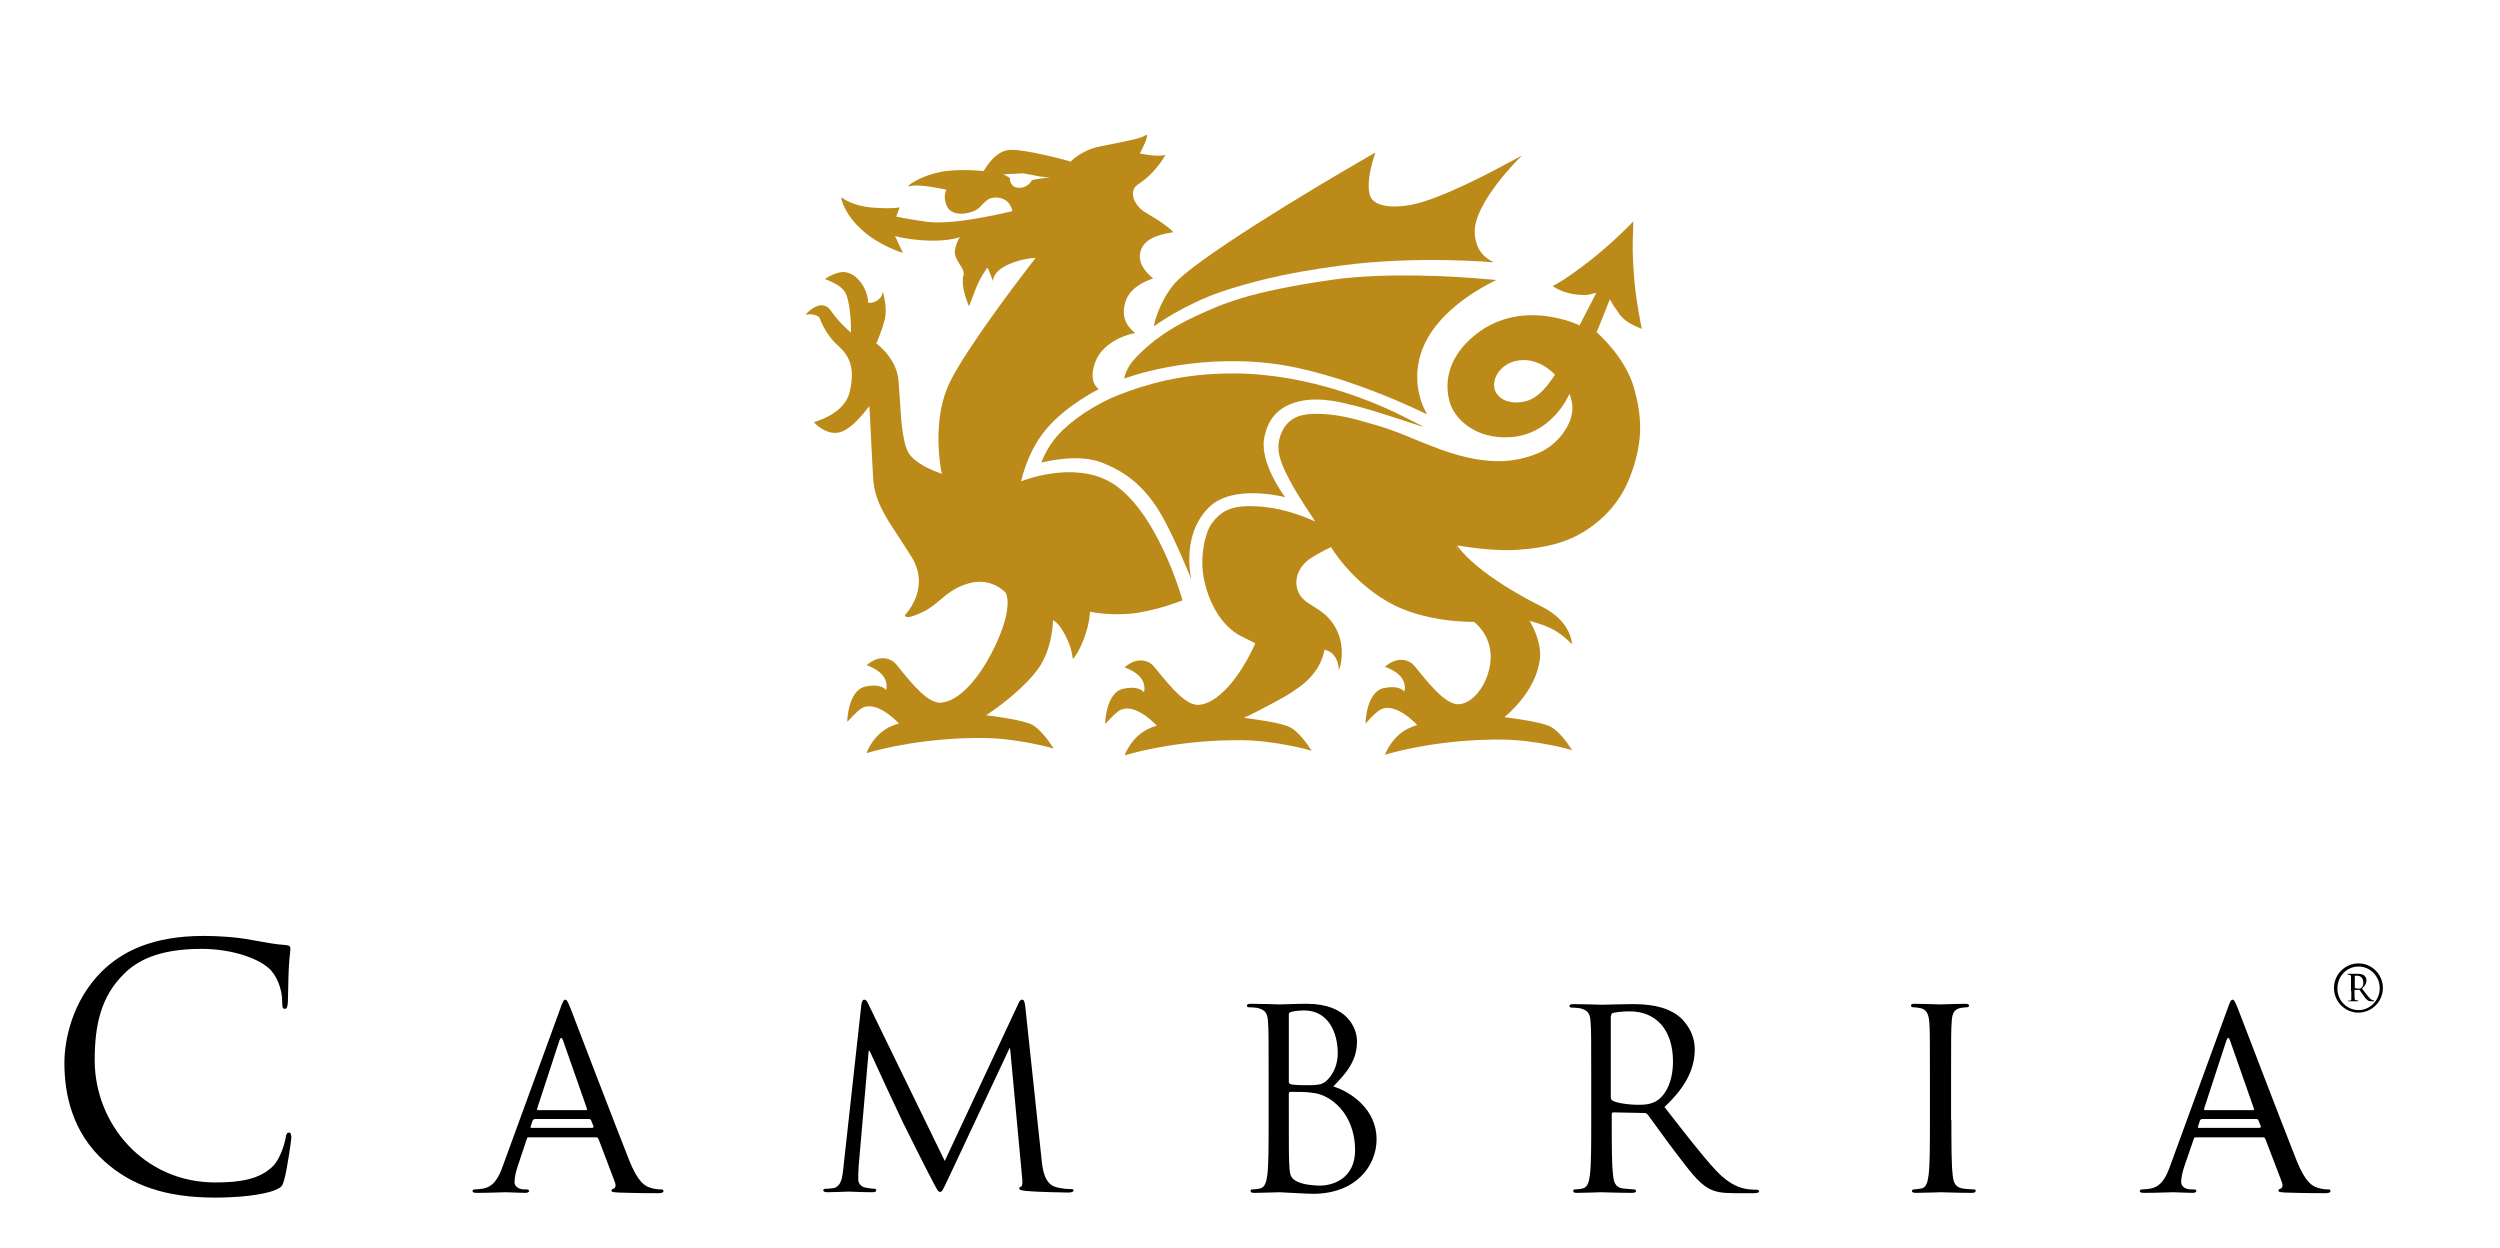
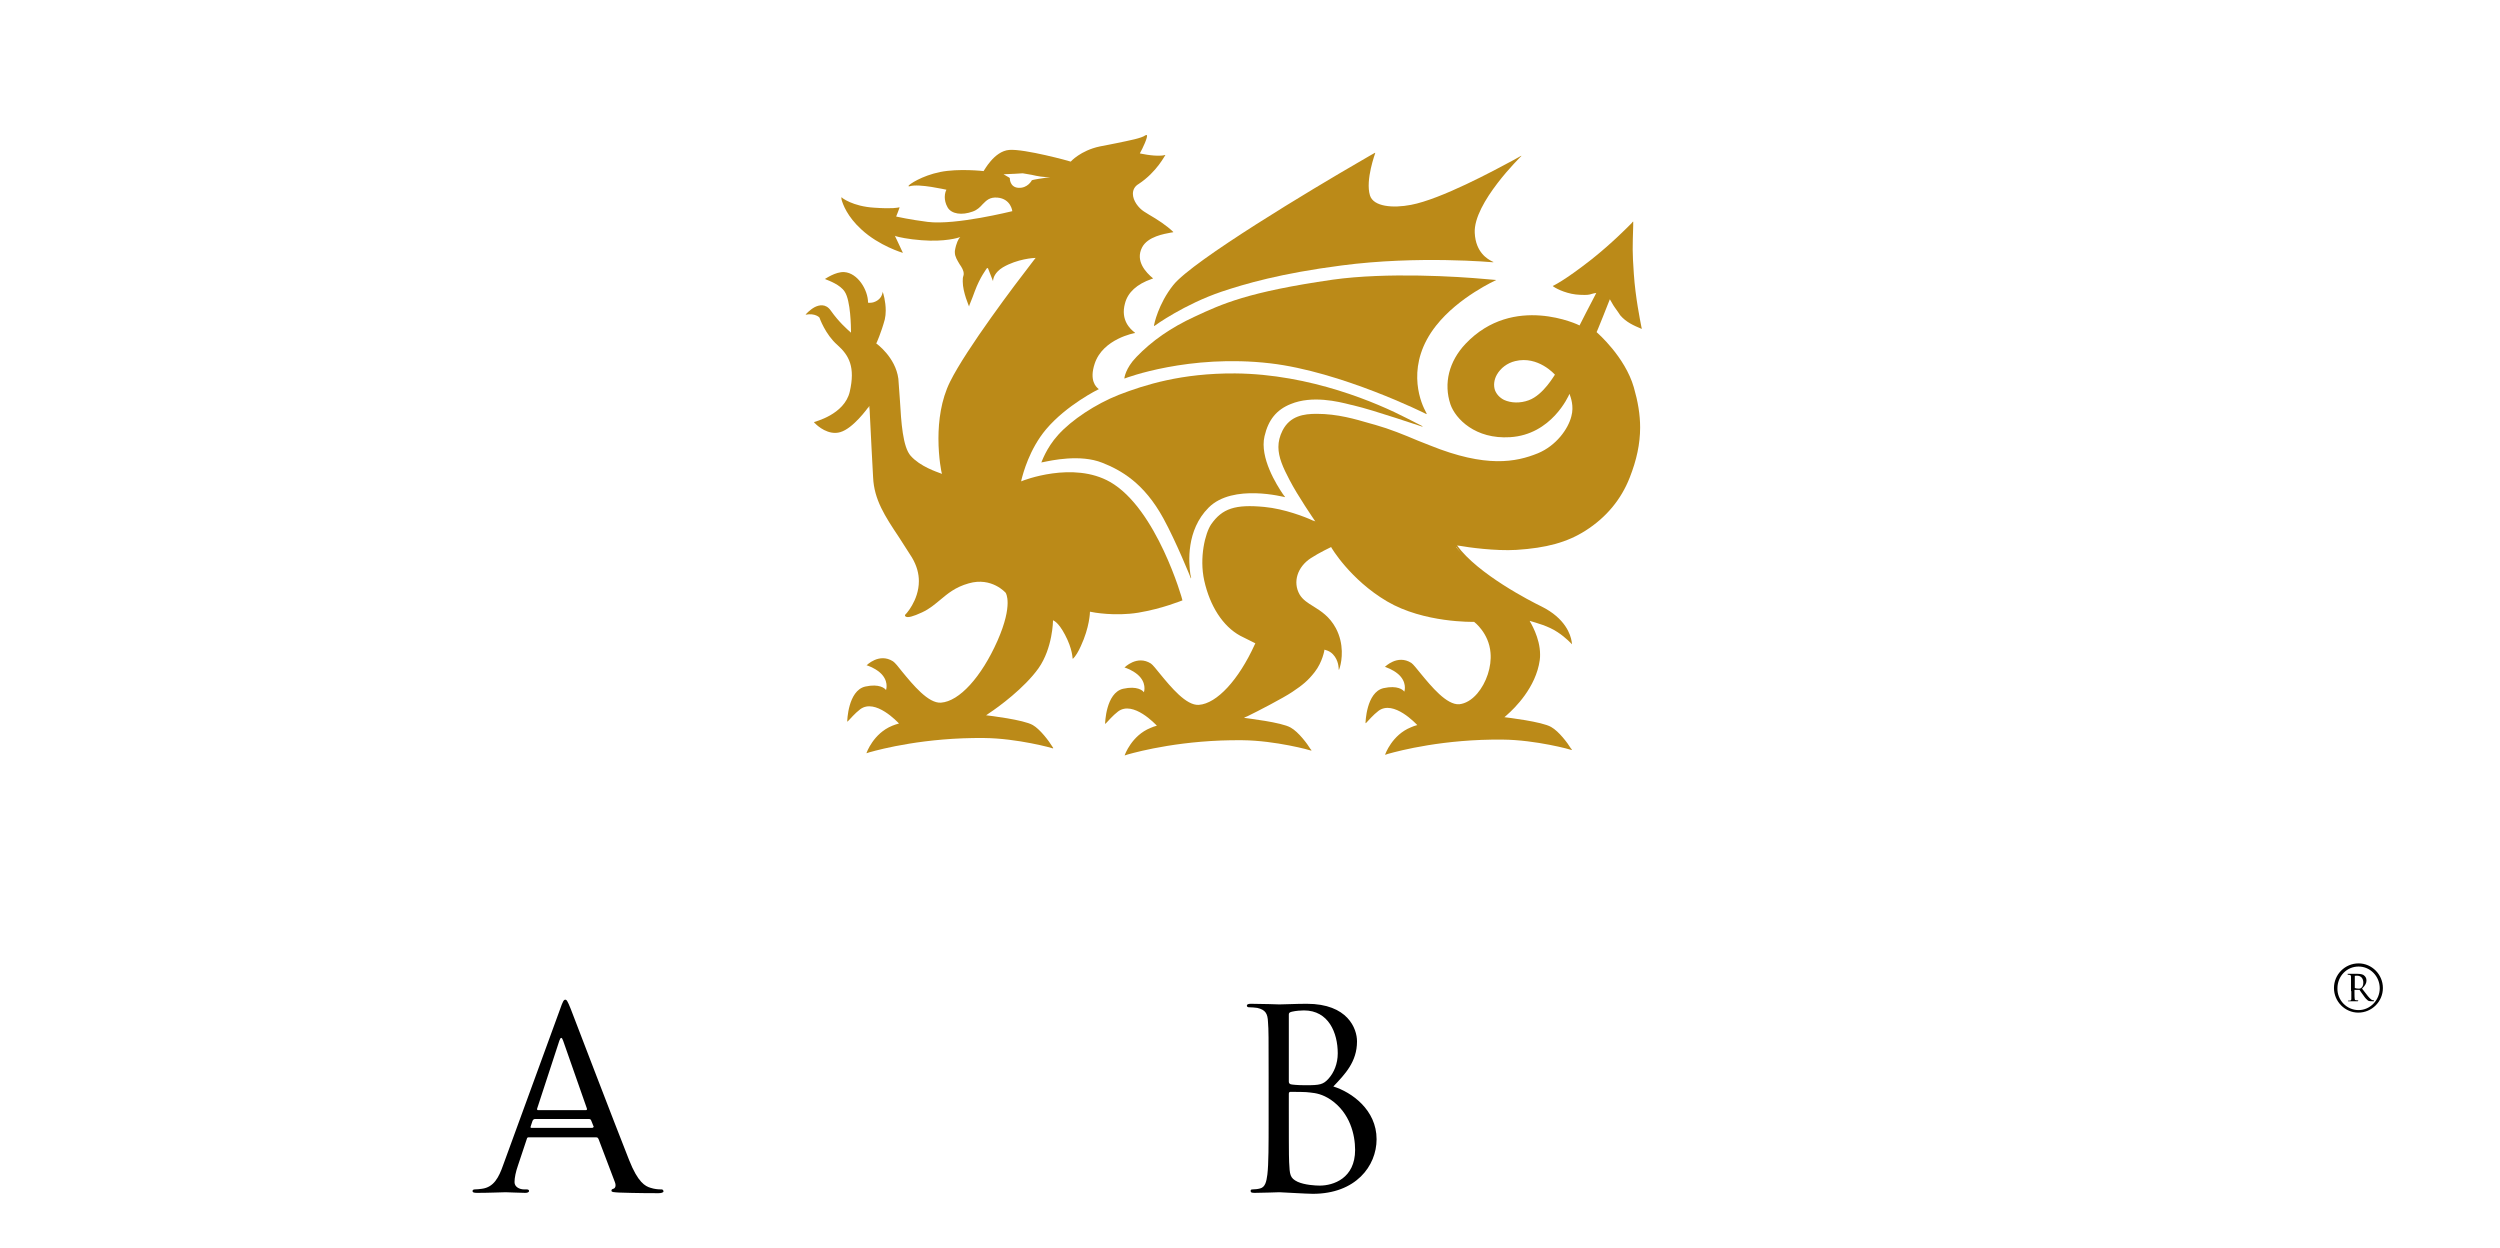
<svg xmlns="http://www.w3.org/2000/svg" id="Layer_1" x="0px" y="0px" viewBox="0 0 792 395.5" style="enable-background:new 0 0 792 395.5;" xml:space="preserve">
  <style type="text/css">	.st0{fill:#BB8A18;}</style>
  <g>
    <g>
      <path class="st0" d="M445.7,132.5c-9.3-4.8-30.5-14-54.4-14.2c-17-0.1-28.6,3.6-36.9,6.8c-7.3,2.9-14.9,7.9-19.2,12.7   c-3.8,4.2-5.2,8.6-5.3,8.7c0,0,0.1,0,0.1,0c0,0,0,0,0,0s0.2-0.1,0.5-0.1c2.4-0.5,11.7-2.6,18.7,0.2c5.8,2.3,13.2,6.3,19.4,17.7   c3.9,7.1,8.7,18.9,8.7,19c0,0,0-0.1,0-0.3c0.1,0.1,0.1,0.2,0.1,0.2s-0.1-0.5-0.3-1.3c-0.5-3.6-1.4-13.9,5.8-21.1   c7.7-7.7,24-3.3,24.2-3.3c0,0,0-0.1-0.1-0.1c0,0,0.1,0,0.1,0s-0.3-0.3-0.7-0.9c-1.9-2.8-7.4-11.5-5.8-18.3   c1.2-5.2,3.8-8.4,8.3-10.2c6.8-2.8,15-0.8,18.9,0.2l0.9,0.2c6.8,1.6,21.8,6.8,22,6.8c0,0-0.1-0.1-0.2-0.2c0.2,0.1,0.3,0.1,0.3,0.1   S448.9,134.1,445.7,132.5z" />
      <path class="st0" d="M365.6,103.3l0.2-0.1c0.1-0.1,9.4-6.8,21.2-10.8c7.5-2.5,18.7-5.8,38-8.3c24.3-3.2,48-1,48.2-1   c0,0-0.1,0-0.2-0.1c0.1,0,0.2,0,0.2,0s-0.2,0-0.5-0.2c-1.4-0.7-5.2-2.8-5.5-9c-0.5-9.5,14.7-24.3,14.8-24.4c0,0-0.1,0-0.2,0.1   c0.1-0.1,0.2-0.2,0.2-0.2s-0.9,0.5-2.5,1.4c-6.3,3.4-23,12.4-32.5,14.2c-5.7,1.1-11.9,0.6-13-3c-1.5-4.9,1.7-13.4,1.7-13.5   c0,0-0.1,0-0.1,0.1c0,0,0-0.1,0-0.1s-2,1.1-5.2,3c-14.2,8.2-52.6,31.2-58.7,38.9c-4.8,6-6.1,12.6-6.1,12.7L365.6,103.3z" />
      <path class="st0" d="M455,103.1c7.2-9.1,18.9-14.3,19-14.4c0,0-0.1,0-0.1,0c0,0,0.1,0,0.1,0s-1.3-0.1-3.5-0.3   c-8.6-0.8-31.1-2.2-48.3,0.2c-27,3.9-35.1,7.7-43.7,11.7c-7.6,3.5-13.6,7.7-18.5,12.8c-3.5,3.6-3.8,6.7-3.8,6.7l0,0.1l0.1,0   c0.2-0.1,20.4-7.8,46.1-4.8c22.4,2.6,49.2,15.9,49.5,16.1c0,0,0-0.1,0-0.1c0.1,0,0.1,0,0.1,0s-0.2-0.4-0.5-1   C449.7,126.7,445.4,115.2,455,103.1z" />
      <path class="st0" d="M510,94.8c0.2,0.4,1.1,1.9,1.1,1.9l0.4,0.6c0.3,0.4,0.6,0.9,1.2,1.7l0.6,0.9c1.9,2.2,4.2,3.2,6.8,4.3   c0,0,0-0.1,0-0.1c0,0,0,0,0,0c0,0,0-0.2-0.1-0.5c-0.4-2.1-1.9-9.4-2.4-16.8c-0.5-7.2-0.4-8.3-0.2-15.3l0-1.3c0,0,0,0-0.1,0.1   c0,0,0,0,0-0.1c0,0-0.2,0.2-0.4,0.5c-1.5,1.5-6.2,6.3-12.6,11.4c-8.9,7-12.4,8.5-12.4,8.5c0,0,0.1,0,0.1,0.1c0,0,0,0,0,0   s0.1,0.1,0.3,0.2c1,0.7,4.5,2.4,8.3,2.5c2.3,0.1,2.8,0,3.7-0.3c0,0,1.1-0.3,1.4-0.3l-0.3,0.6c-1.2,2.2-5,9.7-5,9.7   c-0.1-0.1-20.9-10.2-36.1,5.8c-5.3,5.6-7,12.6-4.8,19.2c1.6,4.6,7.9,11.1,18.9,10.4c13.1-0.8,18.5-13,18.8-13.7   c0,0,0.1,0.1,0.1,0.2c0.3,0.9,1.4,3.7,0.5,6.9c-1,4-4.8,9.3-10.6,11.7c-6.9,2.8-16.4,4.7-34.2-2.5l-3.8-1.5   c-4.5-1.9-8.9-3.7-13.5-5l-1.8-0.5c-4.5-1.3-10.1-3-16.8-3c-4,0-8.4,0.6-10.8,5.3c-0.9,1.8-1.3,3.5-1.3,5.2   c0,3.3,1.5,6.6,3.5,10.4c2.7,5.2,7.6,12.3,8.2,13.2c-0.1-0.1-0.4-0.2-0.8-0.3c-2.3-1.1-9-3.7-15.3-4.3c-9.3-0.9-13.4,0.5-16.9,5.5   c-1.9,2.8-3.8,10.5-2.2,17.8c1.8,8.1,5.9,14.5,11.4,17.5l4.8,2.4c-0.1,0.1-0.1,0.3-0.2,0.4c-5.1,11.2-12,18.7-17.7,19.1   c-4,0.3-8.9-5.7-12.2-9.7c-1.3-1.6-2.4-3-3-3.4c-4.4-2.8-8.4,1.3-8.4,1.3c0,0,0,0,0.1,0c0,0,0,0,0,0s0,0,0.1,0   c0.5,0.2,2.2,0.7,4,2.2c2.9,2.5,2.1,5.3,2,5.6c0,0,0,0-0.1-0.1c-0.3-0.4-2-2-6.5-1c-5.5,1.3-5.7,11-5.7,11.1c0,0,0.1,0,0.1-0.1   c0,0,0,0.1,0,0.1s0.1-0.1,0.2-0.2c0.6-0.6,2.1-2.4,3.8-3.7c4.8-3.6,12,4.2,12.3,4.5c-0.7,0.2-1.4,0.4-2,0.7   c-6,2.4-8.2,8.6-8.2,8.7c0,0,0.1,0,0.1,0c0,0,0,0,0,0s0.3-0.1,0.9-0.3c3.6-1,17.6-4.7,36.3-4.5c10.5,0.1,21.7,3.2,21.8,3.3   c0,0,0,0,0,0c0,0,0-0.1,0-0.1c0,0,0.1,0,0.1,0s-0.1-0.2-0.4-0.5c-0.9-1.5-3.7-5.3-6.2-6.7c-2.9-1.7-13.7-2.9-14.8-3.1   c0.2-0.1,0.5-0.3,1.1-0.5c3.1-1.5,11.4-5.8,14.2-7.7c3.3-2.2,5-3.6,7.1-6.3c2.5-3.2,3.1-7,3.1-7.1c0,0.1,1.5,0.2,2.7,1.5   c1.8,1.9,1.8,4.4,1.8,4.8c0,0,0,0.1,0,0.1c0,0,0-0.1,0.1-0.1c0,0.1,0,0.1,0,0.1s0.1-0.3,0.3-0.9c0.6-2.1,1.4-7.2-1.3-12.3   c-2-3.7-4.7-5.4-7.1-6.9c-1.8-1.1-3.4-2.1-4.4-3.8c-2.2-3.9-0.7-8.7,3.6-11.5c2.6-1.7,6.4-3.5,6.4-3.5c0,0.1,6,10.3,17.7,17.2   c11.7,6.9,27.4,6.5,27.6,6.5c0,0,4.7,3.5,5.2,9.8c0.4,4.4-1.3,9.5-4.2,12.9c-1.8,2.1-3.8,3.2-5.7,3.4c-4,0.3-8.9-5.7-12.2-9.7   c-1.3-1.6-2.4-3-3-3.4c-4.4-2.8-8.4,1.3-8.4,1.3c0,0,0,0,0.1,0c0,0,0,0,0,0s0,0,0.1,0c0.4,0.2,2.2,0.7,4,2.2   c2.9,2.5,2.1,5.3,2,5.6c0,0,0,0-0.1-0.1c-0.3-0.4-2-2-6.5-1c-5.5,1.3-5.7,11-5.7,11.1c0,0,0.1,0,0.1-0.1c0,0,0,0.1,0,0.1   s0.1-0.1,0.2-0.2c0.6-0.6,2.1-2.4,3.8-3.7c4.8-3.6,12,4.2,12.3,4.5c-0.7,0.2-1.4,0.4-2,0.7c-6,2.4-8.2,8.6-8.2,8.7   c0,0,0.1,0,0.1,0c0,0,0,0,0,0s0.3-0.1,0.9-0.3c3.6-1,17.6-4.7,36.3-4.5c10.5,0.1,21.7,3.2,21.8,3.3v0c0,0,0-0.1,0-0.1   c0,0,0.1,0,0.1,0s-0.1-0.2-0.4-0.5c-0.9-1.5-3.7-5.3-6.2-6.7c-2.9-1.7-14-3-14.8-3.1c0.1-0.1,0.4-0.3,0.8-0.7   c2.4-2.1,9.2-8.7,10.4-17.4c0.1-0.6,0.1-1.2,0.1-1.8c0-5.3-3.1-10.2-3.3-10.6c0.1,0,0.2,0,0.4,0.1c1.3,0.4,5.6,1.5,8.5,3.5   c2.6,1.7,4.5,3.8,4.5,3.8c0,0,0,0,0-0.1c0,0,0,0,0,0s0-0.3-0.1-0.8c-0.3-2-1.9-7.3-9.6-11.1c-3.3-1.6-20.1-10.2-26.7-19.3   c0.1,0,0.4,0.1,0.8,0.1c2.7,0.5,11.4,1.7,18,1.3c9.5-0.6,16.1-2.4,21.9-6.1c6.6-4.2,11.3-9.9,14-16.8c2.2-5.6,3.3-10.7,3.3-15.9   c0-4.1-0.7-8.2-2-12.7c-2.8-9.7-11.5-17.2-11.8-17.5C505.7,105.7,509.9,95.1,510,94.8C510,94.8,510,94.8,510,94.8z M466.6,178.9   c0.2,0.2,0.4,0.3,0.6,0.5C467,179.2,466.8,179.1,466.6,178.9z M484.3,126.8c-2.7,1-5.6,0.9-7.8-0.1c-1.4-0.7-2.4-1.8-2.9-3.1   c-0.5-1.5-0.3-3.3,0.6-4.9c1.2-2.1,3.3-3.7,5.8-4.3c7.3-1.8,12.6,4.3,12.6,4.3C492.5,118.7,489,125.1,484.3,126.8z M517.5,70.3   c0,0,0,0.1-0.1,0.1C517.4,70.4,517.4,70.3,517.5,70.3C517.5,70.3,517.5,70.3,517.5,70.3z M492.1,90.6c0,0,0.1,0,0.2-0.1   C492.2,90.6,492.2,90.6,492.1,90.6C492.1,90.6,492.1,90.6,492.1,90.6z M362.8,219.1c0,0.1-0.1,0.2-0.1,0.2s0,0,0,0   C362.7,219.3,362.7,219.2,362.8,219.1z M424.3,212.1c0,0,0-0.1,0-0.2C424.3,212,424.3,212,424.3,212.1   C424.3,212.1,424.3,212.1,424.3,212.1z M444.9,219.1c0,0.1-0.1,0.2-0.1,0.2s0,0,0,0C444.8,219.3,444.9,219.2,444.9,219.1z    M465.7,178.1c-1.7-1.6-3.2-3.2-4.4-4.8c0,0,0,0,0.1,0C462.5,174.9,464,176.6,465.7,178.1z" />
      <path class="st0" d="M342.4,204.7c2.8-6,2.9-10.7,2.9-10.9c0,0,0.1,0,0.1,0c0.8,0.2,7.8,1.5,15.2,0.3c7.8-1.3,13.9-3.9,14-3.9   c0-0.4-8.2-29.1-22.9-37.5c-11.7-6.7-27.6-0.5-28.2-0.2c0-0.1,0.1-0.3,0.1-0.5c0.5-2,2.5-9.7,7.8-16c6.5-7.7,16.6-12.7,16.7-12.7   c0,0,0,0-0.1-0.1c0,0,0,0,0,0s0,0-0.1-0.1c-0.6-0.5-2.9-2.5-1.1-7.9c2.6-7.9,12.7-9.7,12.8-9.7c0,0,0,0-0.1-0.1c0,0,0.1,0,0.1,0   s-0.1-0.1-0.3-0.2c-1.1-0.9-4.4-3.7-2.9-9.1c0.9-3.5,3.8-6.1,8.4-7.7c0.4-0.1,0.5-0.2,0.5-0.2c-2.3-1.9-5.7-5.5-3.5-9.8   c1.8-3.5,7.1-4.3,9.1-4.7c0.7-0.1,0.8-0.1,0.8-0.2c-2-2-5.1-4-7.7-5.5l-1.6-1c-1.7-1.1-3.5-3.4-3.5-5.6c0-1.3,0.6-2.4,1.8-3.1   c5.8-3.8,8.4-9.2,8.5-9.2c0,0-0.1,0-0.1,0c0,0,0,0,0,0c-0.4,0.1-0.8,0.2-1.2,0.2c-3,0.2-6.7-0.7-6.8-0.7c0-0.1,0.1-0.1,0.1-0.2   c0.7-1.2,2.6-5.2,2.1-5.6c-0.2-0.1-0.4,0.1-0.5,0.1c-1.2,0.9-5,1.6-9.3,2.5l-5.1,1c-6.1,1.3-9.2,4.8-9.2,4.8   c-0.1-0.1-14.7-4.1-19.5-3.7c-4.8,0.4-8,6.7-8.1,6.7c0,0-7.9-0.9-13.8,0.3c-5.8,1.2-9.8,3.9-10,4.4c0.1,0.2,0.2,0.2,0.4,0.1   c3-0.9,11.4,1.1,11.6,1.1c0,0,0,0,0,0.1c-0.1,0.1-0.5,1-0.5,2.2c0,0.9,0.2,2.1,0.9,3.3c1.2,2.1,4.5,2.6,8,1.3   c1.4-0.5,2.3-1.4,3.1-2.3c1.2-1.2,2.2-2.3,4.7-2.1c4.3,0.4,4.7,4.3,4.7,4.3c-0.1,0-17.9,4.5-26.8,3.4c-5.6-0.7-10-1.7-10-1.7l0,0   c0.1-0.1,1.1-2.9,1.1-2.9c0,0,0,0-0.1,0l0,0c0,0,0,0-0.1,0c-0.5,0.1-2,0.5-7.8,0.1c-6.9-0.4-10.4-3.2-10.4-3.3c0,0,0,0.1,0,0.1   c0,0-0.1,0-0.1,0s0.1,0.2,0.1,0.6c0.4,1.5,1.8,5.4,6.3,9.5c5.6,5.2,13.1,7.4,13.1,7.4c0,0,0,0,0,0c0,0,0-0.1,0-0.1c0,0,0,0,0,0   l-0.2-0.4c-0.5-1.2-2.2-4.6-2.3-4.9c0,0,0.1,0,0.2,0.1c0.9,0.3,4.1,1,8.2,1.3c7.5,0.6,11.8-0.8,12.3-1c0,0,0,0.1-0.1,0.1   c-0.4,0.4-1.2,1.8-1.6,4.3c0,0.2,0,0.3,0,0.5c0,1.3,0.8,2.5,1.5,3.7c0.7,1,1.3,2,1.3,3c0,0.2,0,0.4-0.1,0.7   c-0.2,0.5-0.2,1.1-0.2,1.8c0,3.4,2,7.8,2,7.9c0,0,0-0.1,0-0.1c0,0,0,0.1,0,0.1s0,0,0.1-0.4c0.5-1.1,1.7-4.4,1.7-4.4   c1.7-4.6,3.8-7.2,3.9-7.4L313,85c0.3,0.8,1.6,4.1,1.6,4.1c0,0,0-0.1,0-0.1l0,0.1c0,0,0-0.1,0-0.3c0.1-0.7,0.5-2.5,3.1-4.1   c4.6-2.7,9.8-3,10.4-3c-0.2,0.2-0.7,0.9-1.4,1.8c-4.9,6.3-20.6,27.1-25.7,37.4c-2.9,5.8-3.7,12.5-3.7,18c0,6.3,1,11,1.1,11.2   c-0.1,0-0.2,0-0.3-0.1c-1.3-0.5-6.6-2.2-9.6-5.6c-2.5-2.8-3-10.6-3.4-17.5l-0.5-6.9c-0.9-6.9-7-11.2-7-11.2c0,0.1,1.6-3.5,2.7-7.6   c0.2-0.9,0.3-1.8,0.3-2.8c0-2.9-0.8-5.7-1-6c0,0.1,0,0.3,0.1,0.6c-0.1-0.2-0.1-0.3-0.1-0.4c0,0,0-0.1,0-0.1c0,0,0-0.1,0-0.1   c0,0,0,0.1,0,0.1c0,0,0-0.1,0-0.1c0,0.4-0.1,0.7-0.2,1c-0.6,1.6-2.1,2.2-2.8,2.4c-0.9,0.2-1.5,0.1-1.6,0.1c0-4.1-3.3-9.4-7.5-9.7   c-2.8-0.2-6.1,2.2-6.2,2.2c0,0,0.1,0,0.1,0c0,0,0,0,0,0s0.1,0,0.2,0.1c1,0.4,4.6,1.7,6,3.9c1.9,2.8,2,11.3,2,12.8   c0,0.1,0,0.2,0,0.2c0,0-0.1-0.1-0.2-0.2c-0.8-0.7-3.6-3.1-6.2-6.8c-1.6-2.3-3.7-1.8-5.1-1.1c-1.5,0.8-2.9,2.3-2.9,2.4   c3.1-0.6,4.4,0.9,4.4,0.9c0,0,1.8,5.3,5.7,8.7c3.7,3.3,5.7,7,3.9,14.8c-1.7,7.3-11.2,9.5-11.3,9.6c0,0,0,0,0,0.1c0,0,0,0,0,0   s0.1,0.1,0.2,0.2c0.9,1,4.4,4,8.1,2.9c4.1-1.2,8.6-7.5,9.2-8.3c0,0.2,0,0.6,0.1,1.3c0.2,4.8,1.1,21.3,1.1,21.3   c0.3,7.1,3.8,12.4,8.2,19l4.1,6.4c1.6,2.7,2.2,5.2,2.2,7.5c0,6.2-4.3,10.7-4.4,10.7c0,0,0,0.1,0,0.1c0,0.1,0,0.3,0.2,0.4   c0.6,0.5,2.4,0,5.2-1.3c2.4-1.1,4.1-2.6,5.8-4c2.3-1.9,4.7-4,9-5.2c7.3-2.1,11.7,3,11.7,3c0,0,2.5,3.6-2.6,15.2   c-5.1,11.5-12.1,19.2-17.9,19.6c-4,0.3-8.9-5.7-12.2-9.7c-1.3-1.7-2.4-3-3-3.4c-4.4-2.8-8.4,1.3-8.4,1.3c0,0,0,0,0.1,0   c0,0,0,0,0,0s0,0,0.1,0c0.5,0.2,2.2,0.7,4,2.2c2.9,2.5,2.1,5.3,2,5.6c0,0,0,0-0.1-0.1c-0.3-0.4-2-2-6.5-1   c-5.5,1.3-5.7,11-5.7,11.1c0,0,0,0,0.1-0.1c0,0,0,0.1,0,0.1s0.1-0.1,0.2-0.2c0.6-0.6,2.1-2.4,3.8-3.7c4.8-3.6,12,4.2,12.3,4.5   c-0.7,0.2-1.4,0.4-2.1,0.7c-6,2.4-8.2,8.6-8.2,8.7c0,0,0.1,0,0.1,0c0,0,0,0,0,0s0.3-0.1,0.9-0.3c3.6-1,17.6-4.7,36.3-4.5   c10.5,0.1,21.7,3.2,21.8,3.3c0,0,0,0,0,0c0,0,0-0.1,0-0.1c0,0,0.1,0,0.1,0s-0.1-0.2-0.4-0.6c-0.9-1.5-3.7-5.3-6.1-6.7   c-2.9-1.7-13.9-3-14.8-3.1c0.1-0.1,0.5-0.3,1-0.7c2.9-1.9,11.1-7.9,15.6-14.2c4.5-6.4,4.6-15,4.6-15.2c0,0,0,0,0,0   c0.1,0.1,1.6,0.4,3.8,4.6c2.4,4.5,2.4,7.6,2.4,7.6c0,0,0-0.1,0.1-0.1c0,0.1,0,0.1,0,0.1C340.7,208,341.7,206.3,342.4,204.7z    M326.9,57.1c0,0-1.3,2.6-4.3,2.4c-2.7-0.2-2.7-2.9-2.7-3.1c0,0,0,0,0,0c0-0.1-1.6-0.9-2-1.2c0.1,0,0.2,0,0.3,0   c1.3,0,5.8-0.3,5.8-0.3l2.9,0.5c1.7,0.4,3.7,0.8,5.8,0.7C330.4,56.4,326.9,57,326.9,57.1L326.9,57.1z M266.7,62.5   c0,0,0.1,0.1,0.3,0.3C266.8,62.6,266.7,62.6,266.7,62.5C266.7,62.5,266.7,62.5,266.7,62.5z M257.9,134.1c0,0,0.2,0,0.4-0.1   C258.1,134,258,134.1,257.9,134.1C257.9,134.1,257.9,134.1,257.9,134.1z M274.9,129.4c0.2-0.3,0.4-0.6,0.4-0.6s0,0,0,0.1   C275.2,129,275.1,129.2,274.9,129.4z M280.6,219.1c0,0.1-0.1,0.2-0.1,0.2s0,0,0,0C280.6,219.3,280.6,219.2,280.6,219.1z" />
    </g>
    <g>
-       <path d="M33.2,368c-10.3-9.2-12.8-21.3-12.8-31.3c0-7.1,2.4-19.5,11.8-28.9c6.4-6.3,16-11.3,32.3-11.3c4.2,0,10.2,0.3,15.3,1.3   c4,0.7,7.4,1.4,10.8,1.6c1.2,0.1,1.4,0.5,1.4,1.2c0,0.9-0.3,2.1-0.5,5.9c-0.2,3.5-0.2,9.3-0.3,10.9c-0.1,1.6-0.3,2.2-1,2.2   c-0.7,0-0.8-0.7-0.8-2.2c0-4.1-1.7-8.5-4.4-10.8c-3.7-3.2-11.8-6-21.2-6c-14.1,0-20.6,4.1-24.3,7.7c-7.7,7.4-9.5,16.8-9.5,27.6   c0,20.2,15.6,38.7,38.2,38.7c7.9,0,14.2-1,18.4-5.3c2.2-2.3,3.6-7,3.9-8.9c0.2-1.2,0.4-1.6,1.1-1.6c0.5,0,0.7,0.7,0.7,1.6   c0,0.7-1.3,9.9-2.3,13.5c-0.6,2-0.8,2.2-2.8,3.1c-4.2,1.7-12.3,2.4-19,2.4C52.3,379.4,41.6,375.5,33.2,368z" />
-       <path d="M330,367.6c0.3,2.9,0.9,7.3,4.3,8.4c2.3,0.7,4.4,0.7,5.2,0.7c0.4,0,0.6,0.1,0.6,0.4c0,0.5-0.7,0.7-1.7,0.7   c-1.7,0-10.3-0.2-13.3-0.5c-1.8-0.2-2.2-0.4-2.2-0.8c0-0.3,0.2-0.5,0.6-0.6c0.4-0.1,0.5-1.4,0.3-2.9l-3.8-40.9h-0.2l-19.4,41.3   c-1.7,3.5-1.9,4.2-2.6,4.2c-0.6,0-1-0.8-2.5-3.7c-2.1-3.9-8.9-17.6-9.3-18.4c-0.7-1.4-9.6-20.5-10.5-22.6h-0.3l-3.2,36.8   c-0.1,1.3-0.1,2.7-0.1,4c0,1.2,0.9,2.2,2.1,2.5c1.4,0.3,2.5,0.4,3,0.4c0.3,0,0.6,0.2,0.6,0.4c0,0.6-0.5,0.7-1.4,0.7   c-2.9,0-6.7-0.2-7.4-0.2c-0.7,0-4.5,0.2-6.7,0.2c-0.8,0-1.3-0.2-1.3-0.7c0-0.2,0.4-0.4,0.8-0.4c0.6,0,1.2,0,2.4-0.2   c2.6-0.5,2.9-3.6,3.2-6.6l5.7-51.7c0.2-0.9,0.4-1.4,0.9-1.4c0.5,0,0.8,0.3,1.2,1.2l24.3,49.9l23.3-49.8c0.3-0.7,0.6-1.3,1.2-1.3   c0.6,0,0.8,0.6,1,2.1L330,367.6z" />
      <path d="M408.3,321.4c0-0.5,0.2-0.7,1-0.9c1.3-0.3,2.9-0.4,3.8-0.4c7.8,0,10.7,7.1,10.7,13.6c0,3.3-1.2,6.1-2.9,8   c-1.7,1.9-2.8,2.1-7.2,2.1c-2.9,0-4.4-0.2-4.8-0.3c-0.4-0.2-0.6-0.3-0.6-0.9V321.4z M401.9,354.9c0,7.6,0,13.9-0.4,17.2   c-0.3,2.3-0.7,4-2.3,4.4c-0.7,0.2-1.7,0.3-2.4,0.3c-0.5,0-0.6,0.2-0.6,0.5c0,0.5,0.4,0.6,1.3,0.6c2.4,0,7.4-0.2,7.8-0.2   c0.6,0,8.7,0.5,10.6,0.5c13.6,0,20.2-8.8,20.2-17.3c0-9.3-7.9-14.9-13.7-16.7c3.7-3.9,7.5-7.8,7.5-14.3c0-4-2.9-11.9-15.9-11.9   c-3.7,0-6.7,0.2-8.7,0.2c-0.4,0-5.4-0.2-9-0.2c-0.9,0-1.3,0.2-1.3,0.6c0,0.3,0.3,0.5,0.6,0.5c0.7,0,2.1,0.1,2.7,0.2   c2.6,0.6,3.3,1.8,3.4,4.5c0.2,2.5,0.2,4.8,0.2,17.1V354.9z M408.3,346.5c0-0.4,0.2-0.6,0.5-0.6c1.2,0,5.2,0,6.2,0.2   c1.9,0.2,3.9,0.5,6.6,2.3c6.1,4.2,7.7,11.1,7.7,15.9c0,9-6.9,11.3-11.2,11.3c-1.4,0-4.8-0.2-7-1.2c-2.5-1.2-2.5-2.3-2.7-6.2   c-0.1-1.2-0.1-11-0.1-17.1V346.5z" />
-       <path d="M510.4,321.8c0-0.5,0.2-0.8,0.6-0.9c0.8-0.2,2.9-0.5,5.3-0.5c8.5,0,13.7,6,13.7,15.9c0,6-2.1,10.3-4.8,12.2   c-1.8,1.3-4,1.5-6,1.5c-3.5,0-7.1-0.6-8.3-1.3c-0.4-0.2-0.6-0.6-0.6-1V321.8z M504.1,354.9c0,7.6,0,13.9-0.4,17.2   c-0.3,2.3-0.7,4-2.3,4.4c-0.7,0.2-1.7,0.3-2.4,0.3c-0.5,0-0.6,0.2-0.6,0.5c0,0.5,0.4,0.6,1.3,0.6c2.4,0,7.4-0.2,7.5-0.2   c0.4,0,5.4,0.2,9.8,0.2c0.9,0,1.3-0.2,1.3-0.6c0-0.2-0.2-0.5-0.6-0.5c-0.7,0-2.5-0.2-3.6-0.3c-2.4-0.3-2.9-2.1-3.1-4.4   c-0.4-3.3-0.4-9.6-0.4-17.2V353c0-0.4,0.2-0.6,0.6-0.6l9.8,0.2c0.5,0,0.7,0.2,1,0.5c1.6,2.1,5.3,7.4,8.6,11.7   c4.5,5.9,7.3,9.8,10.7,11.7c2.1,1.1,4,1.5,8.5,1.5h5.6c1.4,0,1.9-0.2,1.9-0.6c0-0.2-0.3-0.5-0.7-0.5c-0.5,0-1.6,0-3.1-0.2   c-2-0.3-5.4-1.2-9.7-5.7c-4.6-4.9-10-12-16.5-20.3c7.1-6.6,9.6-12.5,9.6-18.3c0-5.5-3.5-9.4-5.5-10.8c-4.2-3-9.5-3.5-14.5-3.5   c-2.5,0-8.5,0.2-9.4,0.2c-0.4,0-5.4-0.2-9-0.2c-0.9,0-1.3,0.2-1.3,0.6c0,0.3,0.3,0.5,0.6,0.5c0.7,0,2.1,0.1,2.7,0.2   c2.6,0.6,3.3,1.8,3.4,4.5c0.2,2.5,0.2,4.8,0.2,17.1V354.9z" />
-       <path d="M618.2,354.9c0,7.6,0,13.9,0.4,17.2c0.2,2.3,0.7,4,3.1,4.4c1.1,0.2,2.9,0.3,3.6,0.3c0.5,0,0.6,0.2,0.6,0.5   c0,0.4-0.4,0.6-1.3,0.6c-4.4,0-9.4-0.2-9.8-0.2c-0.4,0-5.4,0.2-7.8,0.2c-0.9,0-1.3-0.2-1.3-0.6c0-0.2,0.2-0.5,0.6-0.5   c0.7,0,1.7-0.2,2.4-0.3c1.6-0.3,2-2.1,2.3-4.4c0.4-3.3,0.4-9.6,0.4-17.2v-14c0-12.4,0-14.6-0.2-17.1c-0.2-2.7-1-4-2.7-4.4   c-0.9-0.2-1.9-0.3-2.5-0.3c-0.3,0-0.6-0.2-0.6-0.5c0-0.5,0.4-0.6,1.3-0.6c2.6,0,7.6,0.2,8,0.2c0.4,0,5.4-0.2,7.8-0.2   c0.9,0,1.3,0.2,1.3,0.6c0,0.3-0.3,0.5-0.6,0.5c-0.6,0-1,0.1-2,0.2c-2.1,0.4-2.8,1.7-2.9,4.5c-0.2,2.5-0.2,4.8-0.2,17.1V354.9z" />
-       <path d="M737.5,376.8c-0.8,0-2-0.1-3.2-0.5c-1.7-0.5-4-1.7-6.8-8.8c-4.8-12.1-17.3-44.8-18.5-47.9c-1-2.5-1.3-2.9-1.7-2.9   c-0.5,0-0.8,0.5-1.7,3.1l-18,49.3c-1.4,4-3,7-6.7,7.5c-0.6,0.1-1.7,0.2-2.3,0.2c-0.4,0-0.7,0.2-0.7,0.5c0,0.5,0.5,0.6,1.5,0.6   c3.7,0,8.1-0.2,9-0.2c0.9,0,4.3,0.2,6.2,0.2c0.7,0,1.2-0.2,1.2-0.6c0-0.3-0.2-0.5-0.8-0.5H694c-1.3,0-3-0.7-3-2.3   c0-1.4,0.4-3.3,1.1-5.3l3-8.7c0,0,0.1-0.1,0.1-0.1c0.1-0.1,0.4-0.1,0.4-0.1H717c0,0,0.3,0.1,0.4,0.1c0.1,0.1,0.3,0.5,0.3,0.5l0,0   l5.2,13.6c0.5,1.3,0,2-0.5,2.1c-0.3,0.1-0.6,0.2-0.6,0.6c0,0.5,0.9,0.5,2.4,0.6c5.5,0.2,11.3,0.2,12.5,0.2c0.9,0,1.6-0.2,1.6-0.6   C738.3,376.8,737.9,376.8,737.5,376.8z M698.3,351.1l7-21.4c0.4-1.2,0.8-1.2,1.2,0l7.5,21.4c0.1,0.3,0.1,0.6-0.3,0.6h-15.2   C698.3,351.6,698.2,351.5,698.3,351.1z M716.2,357.1c-0.1,0.1-0.3,0.2-0.3,0.2h-19.4c0,0-0.2,0-0.2-0.1c0,0,0-0.1,0-0.2l0.6-1.9   c0.2-0.4,0.4-0.6,0.8-0.6h17.1c0.4,0,0.6,0.2,0.7,0.5l0.8,2C716.2,357,716.2,357.1,716.2,357.1z" />
      <path d="M209.3,376.8c-0.8,0-2-0.1-3.2-0.5c-1.7-0.5-4-1.7-6.8-8.8c-4.8-12.1-17.3-44.8-18.5-47.9c-1-2.5-1.3-2.9-1.7-2.9   c-0.5,0-0.8,0.5-1.7,3.1l-18,49.3c-1.4,4-3,7-6.7,7.5c-0.6,0.1-1.7,0.2-2.3,0.2c-0.4,0-0.7,0.2-0.7,0.5c0,0.5,0.5,0.6,1.5,0.6   c3.7,0,8.1-0.2,9-0.2c0.9,0,4.3,0.2,6.2,0.2c0.7,0,1.2-0.2,1.2-0.6c0-0.3-0.2-0.5-0.8-0.5h-0.8c-1.3,0-3-0.7-3-2.3   c0-1.4,0.4-3.3,1.1-5.3l2.9-8.7c0.1,0,0.1-0.1,0.1-0.1c0.1-0.1,0.4-0.1,0.4-0.1h21.4c0,0,0.3,0.1,0.4,0.1c0.1,0.1,0.2,0.3,0.3,0.4   l5.2,13.7c0.5,1.3,0,2-0.5,2.1c-0.3,0.1-0.6,0.2-0.6,0.6c0,0.5,0.9,0.5,2.4,0.6c5.5,0.2,11.3,0.2,12.5,0.2c0.9,0,1.6-0.2,1.6-0.6   C210.1,376.8,209.8,376.8,209.3,376.8z M170.2,351.1l7-21.4c0.4-1.2,0.8-1.2,1.2,0l7.5,21.4c0.1,0.3,0.1,0.6-0.3,0.6h-15.2   C170.2,351.6,170,351.5,170.2,351.1z M188,357.1c-0.1,0.1-0.3,0.2-0.3,0.2h-19.4c0,0-0.2,0-0.2-0.1c0,0,0-0.1,0-0.3l0.6-1.8   c0.2-0.4,0.4-0.6,0.8-0.6h17.1c0.4,0,0.6,0.2,0.7,0.5l0.8,2C188.1,357,188,357.1,188,357.1z" />
      <path d="M747.2,320c-3.8,0-6.8-3.2-6.7-6.9c0-3.8,2.9-6.9,6.7-6.9c3.7,0,6.7,3.1,6.7,6.9C753.9,316.8,750.9,320,747.2,320z    M747.1,320.8c4.3,0,7.8-3.5,7.8-7.8c0-4.3-3.5-7.8-7.7-7.8c-4.3,0-7.8,3.5-7.8,7.8C739.4,317.3,742.9,320.8,747.1,320.8z    M744.9,314c0,1.4,0,2,0,2.4c0,0.6-0.2,0.6-0.9,0.6c-0.1,0-0.2,0.1-0.2,0.1c0,0.1,0.1,0.1,0.2,0.1h0.4c0.2,0,1.1,0,1.1,0   s0.9,0,1,0h0.4c0.1,0,0.2-0.1,0.2-0.2c0-0.1-0.1-0.1-0.2-0.1c-0.2,0-0.6,0-0.8-0.1c-0.1-0.1-0.2-0.2-0.2-2.2v-1h1.6   c0.3,0.4,0.7,1.1,1.2,1.7c0.6,0.9,1.1,1.4,1.5,1.7c0.4,0.2,0.9,0.2,1.4,0.2h0.3c0.2,0,0.2-0.1,0.2-0.1c0-0.1,0-0.2-0.2-0.2   c-0.5,0-0.9-0.4-1.2-0.7c-0.7-0.7-1.4-1.8-2.4-3c1.1-1.1,1.4-1.8,1.4-2.6c0-0.8-0.4-1.3-0.8-1.6c-0.2-0.2-0.8-0.5-2.2-0.5   c-0.7,0-1,0-1.4,0c-0.1,0-1,0-1.1,0l-0.3,0c-0.1,0-0.2,0-0.2,0.1c0,0.1,0.1,0.2,0.2,0.2c0.6,0,0.9,0.1,0.9,0.6c0,0.5,0,1.1,0,2.4   V314z M745.9,309.2c0.2-0.1,0.6-0.1,0.8-0.1c1.3,0,2,0.9,2,2.2c0,0.9-0.3,1.4-0.7,1.7c-0.3,0.2-0.5,0.2-0.8,0.2   c-0.4,0-1-0.1-1.2-0.2V309.2z" />
    </g>
  </g>
</svg>